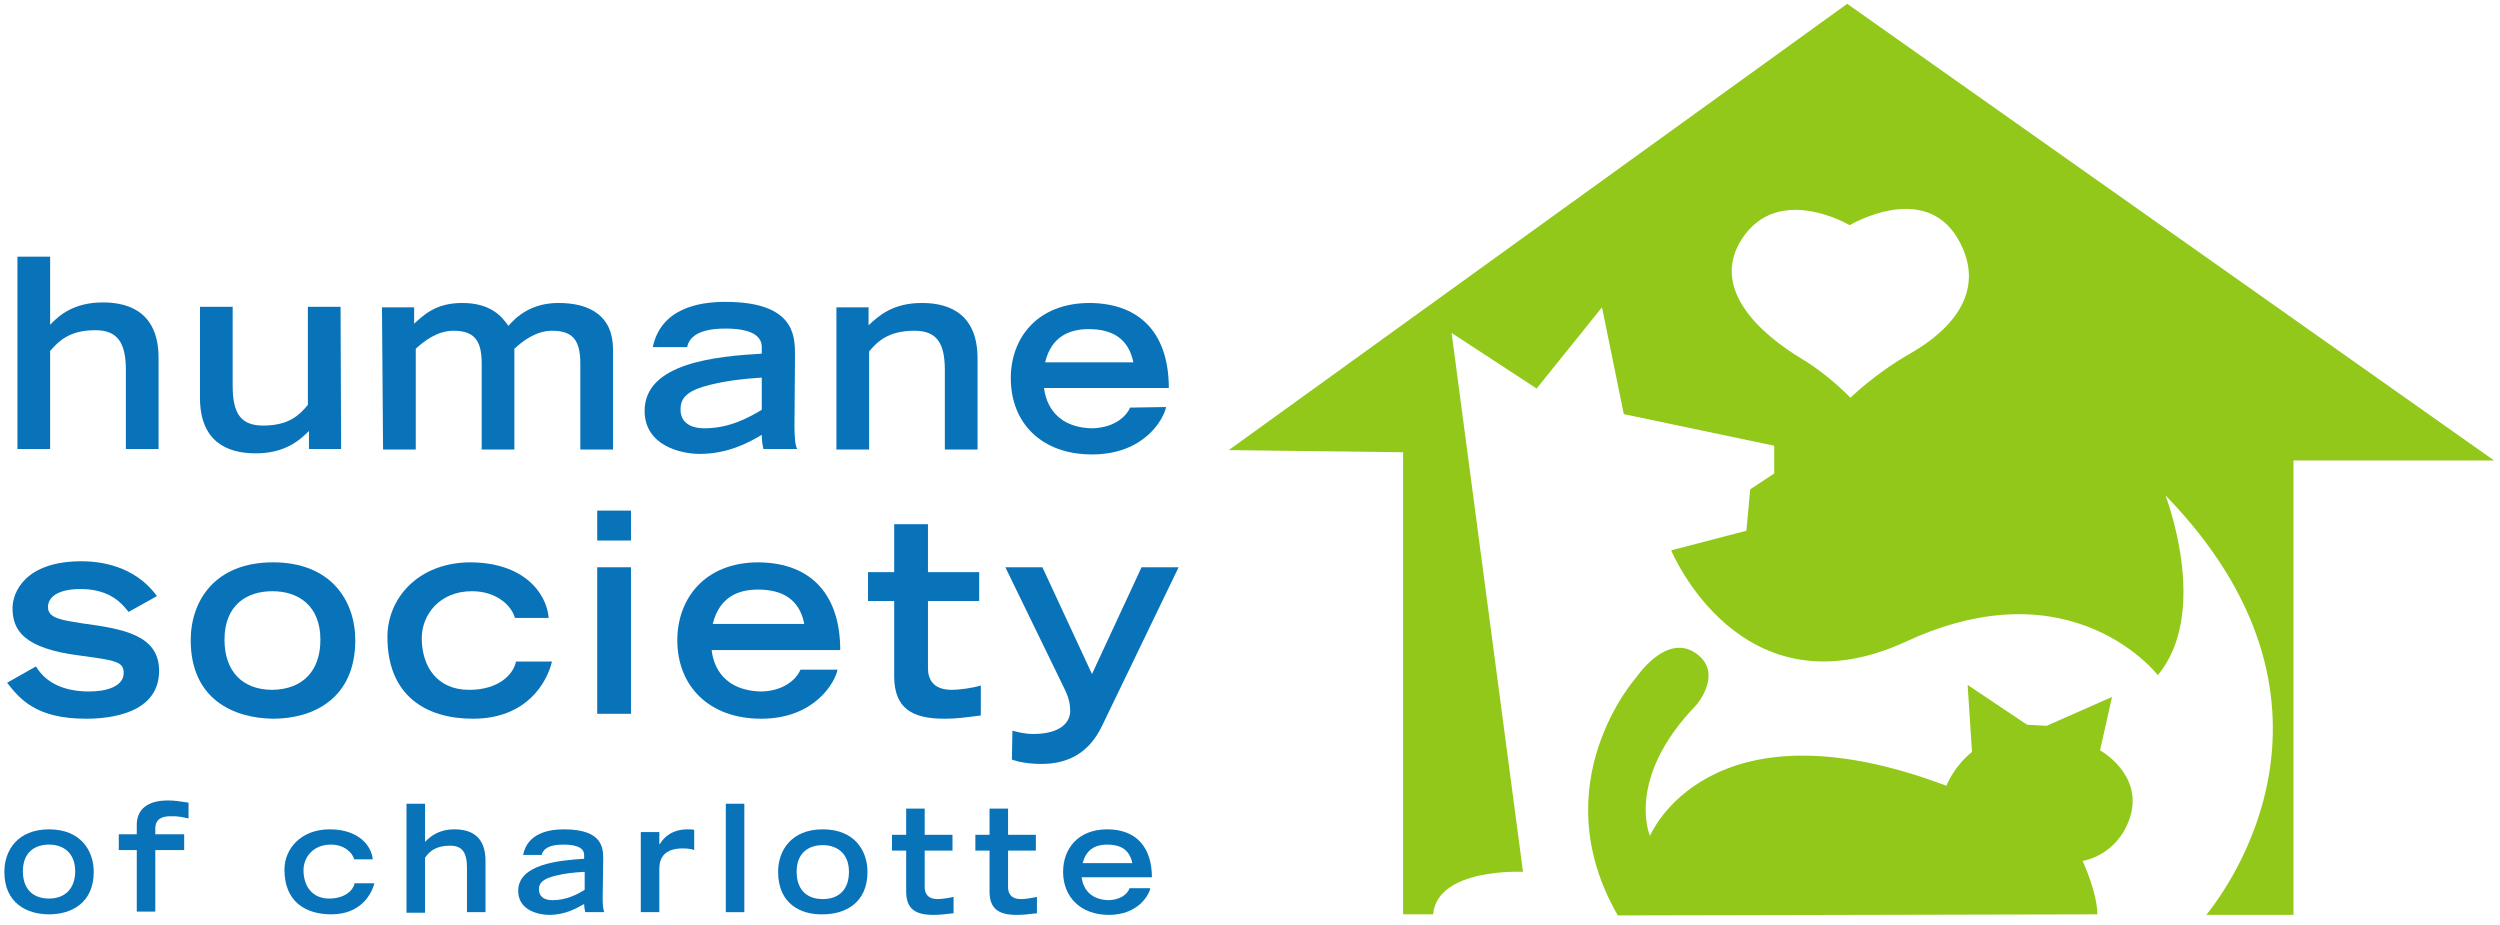
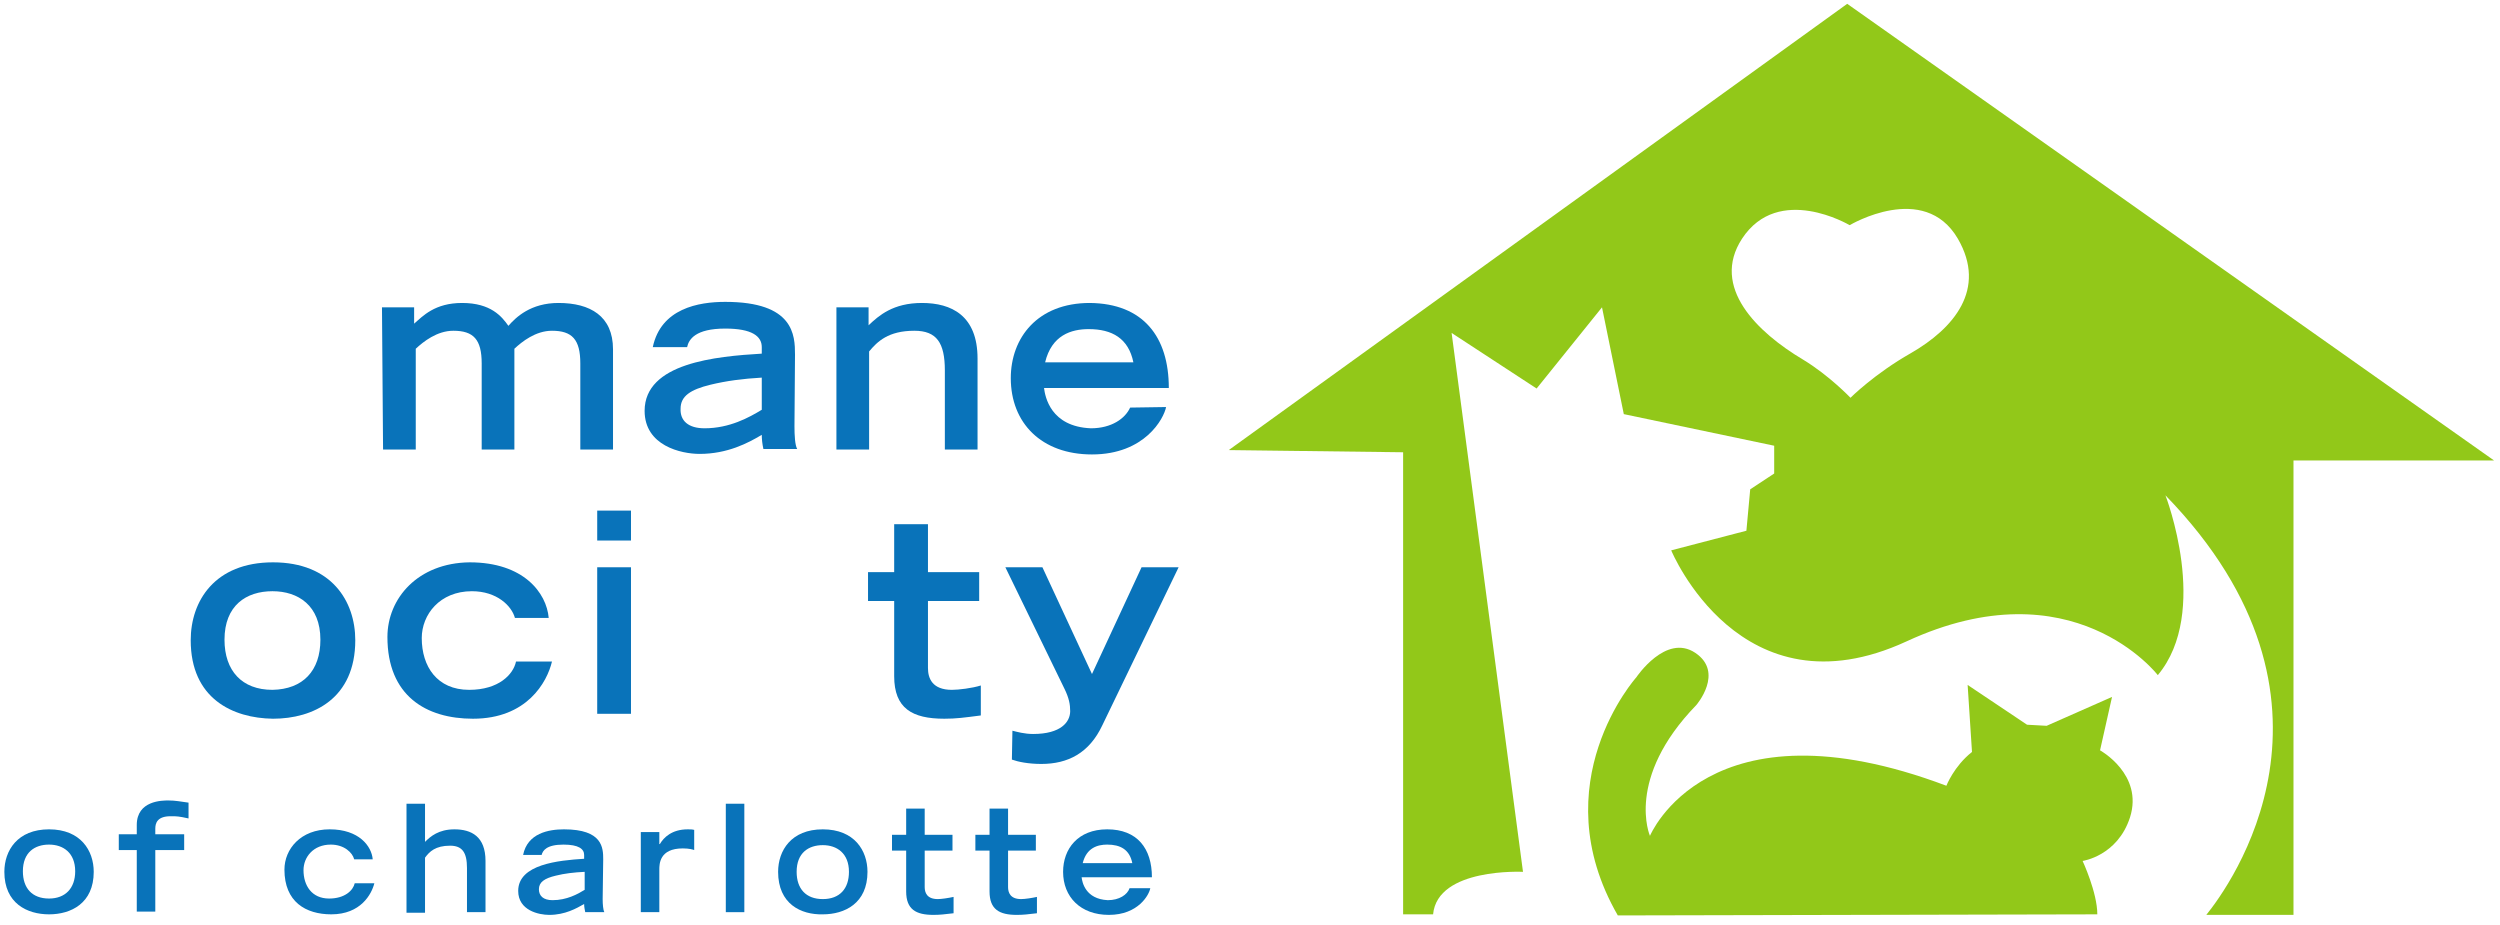
<svg xmlns="http://www.w3.org/2000/svg" version="1.1" id="Layer_1" x="0px" y="0px" viewBox="0 0 458.8 169.7" style="enable-background:new 0 0 458.8 169.7;" xml:space="preserve">
  <style type="text/css">
	.st0{fill:#92C819;}
	.st1{fill:#0973BA;}
</style>
  <g>
    <path class="st0" d="M296.9,168c-14-24.3,3.4-43.7,3.4-43.7s5.4-8.1,10.8-4.5s0.2,9.6,0.2,9.6c-13.1,13.5-8.5,24-8.5,24   s10.6-25.7,54.4-9.2c0,0,1.4-3.6,4.7-6.2l-0.8-12.3L372,133l3.6,0.2l12-5.3l-2.2,9.8c0,0,8,4.4,5.5,12.3c-2.3,7.1-8.7,8-8.7,8   s2.7,5.8,2.7,9.8L296.9,168" />
    <path class="st0" d="M457.7,84.5h-36.8v83.4h-16c4.2-5.2,29.2-39.2-7.5-77c0,0,8.3,21.4-1.4,33c0,0-15.6-20.3-46.1-6.2   S306.7,101,306.7,101l13.8-3.6l0.7-7.6l4.4-2.9v-5.1L298,76l-4-19.6l-12,14.9l-15.6-10.2l13.1,98.9c0,0-15.7-0.8-16.5,7.8h-5.5V83   l-32-0.4L339,0.7L457.7,84.5 M339.6,73c0,0,4.4-4.4,11.1-8.2c7.8-4.5,14-11.7,8.6-21c-6.2-10.6-19.8-2.5-19.8-2.5h-0.1   c0,0-13-7.7-19.7,2.5c-5.8,8.9,2.8,17.2,11.2,22.2C335.7,68.9,339.6,73,339.6,73z" />
  </g>
  <g>
-     <path class="st1" d="M3.2,47.1h6v12.5c1.7-1.8,4.4-4.1,9.7-4.1c5.4,0,10.2,2.3,10.2,10.2v16.7h-6V67.9c0-5.1-1.6-7.3-5.6-7.3   c-4.8,0-6.7,2-8.3,3.8v18h-6L3.2,47.1" />
-     <path class="st1" d="M62.6,82.4h-5.9v-3.3c-1.8,1.8-4.5,4.1-9.8,4.1c-5.4,0-10.2-2.3-10.2-10.2V56.3h6v14.5c0,5.1,1.5,7.3,5.6,7.3   c4.8,0,6.7-2,8.2-3.8v-18h6L62.6,82.4" />
    <path class="st1" d="M70.1,56.4H76v3c1.6-1.4,3.8-3.8,8.8-3.8c5.3,0,7.3,2.5,8.5,4.2c1.4-1.6,4.1-4.2,9.2-4.2c5.8,0,10,2.4,10,8.5   v18.4h-6V66.7c0-4.4-1.5-6-5.2-6c-3,0-5.5,2-6.9,3.3v18.5h-6V66.7c0-4.4-1.5-6-5.2-6c-3,0-5.5,2-6.9,3.3v18.5h-6L70.1,56.4" />
    <path class="st1" d="M145.8,78.2c0,1.7,0.1,3.5,0.5,4.2h-6.2c-0.2-0.9-0.3-1.8-0.3-2.6c-2.5,1.5-6.3,3.5-11.4,3.5   c-3.4,0-10.1-1.5-10.1-7.9c0-8.8,13.1-10,21.5-10.5v-1.2c0-2-1.8-3.4-6.7-3.4c-5.5,0-6.7,2-7,3.4h-6.3c1.5-7.1,8.4-8.3,13.3-8.3   c12.6,0,12.8,6.1,12.8,9.7L145.8,78.2 M139.8,69.3c-3.5,0.2-6.5,0.6-9.4,1.3c-3.7,0.9-5.5,2.1-5.5,4.4c-0.1,2.2,1.4,3.6,4.4,3.6   c4.6,0,8.2-2,10.5-3.4V69.3z" />
    <path class="st1" d="M153.5,56.4h5.9v3.3c1.9-1.8,4.5-4.1,9.8-4.1c5.4,0,10.2,2.3,10.2,10.2v16.7h-6V68c0-5.1-1.5-7.3-5.6-7.3   c-4.8,0-6.8,2-8.3,3.8v18h-6L153.5,56.4" />
    <path class="st1" d="M214,74.7c-0.4,2.1-3.9,8.7-13.6,8.7c-9.3,0-14.9-5.8-14.9-14c0-7.4,4.9-13.8,14.5-13.8   c9.8,0.1,14.5,6.2,14.5,15.6h-22.9c0.2,1.6,1.2,7.1,8.6,7.4c3.8,0,6.3-1.8,7.2-3.8L214,74.7 M208,66.5c-0.9-4.4-3.9-6.1-8.2-6.1   c-3.2,0-6.8,1.1-8,6.1H208z" />
-     <path class="st1" d="M23.6,112.3c-1-1.2-3.1-4.2-8.8-4.2c-4.5,0-6,1.7-6,3.3c0,2.1,2.6,2.4,6.3,3c7.4,1,14.1,2.1,14.1,8.7   c0,7.9-9.1,8.8-13.4,8.8c-9.3,0-12.2-3.7-14.5-6.6l5.3-3c2.1,3.5,5.9,4.6,9.8,4.6c3.3,0,6.3-1,6.3-3.4c0-2.1-1.5-2.3-8.1-3.2   c-10.2-1.3-12.3-4.6-12.3-8.7c0-2.8,2.2-8.6,12.7-8.6c3.1,0,9.7,0.7,13.8,6.4L23.6,112.3" />
    <path class="st1" d="M35,117.5c0-7.2,4.4-14.3,15.1-14.3s15.1,7.1,15.1,14.3c0,10.7-7.7,14.4-15.1,14.4   C42.7,131.8,35,128.2,35,117.5 M58.8,117.4c0-6.3-4.1-8.9-8.8-8.9c-4.8,0-8.8,2.6-8.8,8.9c0,5.7,3.2,9.2,8.8,9.2   C55.6,126.5,58.8,123.1,58.8,117.4z" />
    <path class="st1" d="M101.3,121.4c-0.9,3.8-4.6,10.5-14.5,10.5c-8.6,0-15.7-4.2-15.7-15c0-7.1,5.6-13.6,15.1-13.7   c9.9,0,14.1,5.6,14.5,10.2h-6.2c-0.6-2.2-3.3-4.9-7.9-4.9c-5.9,0-9.2,4.3-9.2,8.6c0,5.2,2.8,9.5,8.7,9.5c5.4,0,8.1-2.8,8.6-5.2   L101.3,121.4" />
    <path class="st1" d="M109.6,104.1h6.2V131h-6.2V104.1 M109.6,93.7h6.2v5.5h-6.2V93.7z" />
-     <path class="st1" d="M153.7,122.9c-0.4,2.2-4.1,9-14,9c-9.6,0-15.4-6-15.4-14.4c0-7.6,5-14.3,14.9-14.3c10.1,0.1,15,6.4,15,16.1   h-23.6c0.2,1.7,1.2,7.3,8.9,7.6c3.9,0,6.5-1.9,7.4-4L153.7,122.9 M147.6,114.5c-0.9-4.6-4.1-6.3-8.5-6.3c-3.3,0-7,1.1-8.3,6.3   H147.6z" />
    <path class="st1" d="M159.3,105h4.8v-8.8h6.2v8.8h9.4v5.3h-9.4v12.3c0,1.9,0.8,4,4.4,4c1.2,0,3.7-0.3,5.3-0.8v5.5   c-3.1,0.4-4.5,0.6-6.7,0.6c-5.9,0-9.2-1.9-9.2-7.8v-13.8h-4.8V105" />
    <path class="st1" d="M185.8,134.1c0.8,0.2,2.2,0.6,3.8,0.6c5.1,0,6.8-2.2,6.8-4.2c0-1.2-0.2-2.4-1.1-4.2l-10.8-22.2h6.8l9.1,19.6   l9.1-19.6h6.8l-14,29c-2.4,5.1-6.3,7.1-11.2,7.1c-2.4,0-4.3-0.4-5.4-0.8L185.8,134.1" />
    <path class="st1" d="M0.8,160c0-3.9,2.4-7.8,8.2-7.8s8.2,3.9,8.2,7.8c0,5.8-4.2,7.8-8.2,7.8S0.8,165.8,0.8,160 M13.8,159.9   c0-3.4-2.2-4.9-4.8-4.9s-4.8,1.4-4.8,4.9c0,3.1,1.7,5,4.8,5C12,164.9,13.8,163,13.8,159.9z" />
    <path class="st1" d="M25.1,167.3V156h-3.3v-2.9h3.3v-1.7c0-4.5,4.7-4.5,5.8-4.5c1.3,0,2.2,0.2,3.7,0.4v2.9c-1.8-0.4-2.2-0.4-3-0.4   c-2.8-0.1-3.1,1.3-3.1,2.3v1h5.3v2.9h-5.3v11.3H25.1" />
    <path class="st1" d="M68.7,162.1c-0.5,2-2.5,5.7-7.9,5.7c-4.7,0-8.6-2.3-8.6-8.2c0-3.8,3-7.4,8.3-7.4c5.4,0,7.7,3.1,7.9,5.5H65   c-0.3-1.2-1.8-2.7-4.3-2.7c-3.2,0-5,2.3-5,4.7c0,2.8,1.5,5.2,4.7,5.2c2.9,0,4.4-1.5,4.7-2.8H68.7" />
    <path class="st1" d="M74.6,147.5H78v7c1-1,2.5-2.3,5.4-2.3c3.1,0,5.7,1.3,5.7,5.8v9.4h-3.4v-8.1c0-2.9-0.9-4.1-3.1-4.1   c-2.7,0-3.8,1.1-4.6,2.2v10.1h-3.4V147.5" />
    <path class="st1" d="M110.6,165c0,1,0.1,2,0.3,2.4h-3.5c-0.1-0.5-0.2-1-0.2-1.5c-1.4,0.8-3.5,2-6.4,2c-1.9,0-5.7-0.8-5.7-4.4   c0-4.9,7.4-5.6,12.1-5.9v-0.7c0-1.1-1-1.9-3.8-1.9c-3.1,0-3.8,1.1-4,1.9H96c0.8-4,4.7-4.7,7.5-4.7c7.1,0,7.2,3.4,7.2,5.5L110.6,165    M107.3,160c-2,0.1-3.7,0.3-5.3,0.7c-2.1,0.5-3.1,1.2-3.1,2.5c0,1.2,0.8,2,2.5,2c2.6,0,4.6-1.1,5.9-1.9V160z" />
    <path class="st1" d="M117.6,152.7h3.4v2.2h0.1c0.7-1.2,2.2-2.7,5.1-2.7c0.5,0,0.8,0,1.2,0.1v3.7c-0.3-0.1-0.9-0.3-2.1-0.3   c-4.3,0-4.3,2.9-4.3,3.9v7.8h-3.4L117.6,152.7" />
    <polyline class="st1" points="133.2,147.5 136.6,147.5 136.6,167.4 133.2,167.4 133.2,147.5  " />
    <path class="st1" d="M142.8,160c0-3.9,2.4-7.8,8.2-7.8s8.2,3.9,8.2,7.8c0,5.8-4.2,7.8-8.2,7.8C147,167.9,142.8,165.9,142.8,160    M155.8,160c0-3.4-2.2-4.9-4.8-4.9s-4.8,1.4-4.8,4.9c0,3.1,1.7,5,4.8,5S155.8,163.1,155.8,160z" />
    <path class="st1" d="M163.7,153.2h2.6v-4.8h3.4v4.8h5.1v2.9h-5.1v6.7c0,1,0.4,2.2,2.4,2.2c0.7,0,2-0.2,2.9-0.4v3   c-1.7,0.2-2.5,0.3-3.7,0.3c-3.2,0-5-1-5-4.3v-7.5h-2.6L163.7,153.2" />
    <path class="st1" d="M179,153.2h2.6v-4.8h3.4v4.8h5.1v2.9H185v6.7c0,1,0.4,2.2,2.4,2.2c0.7,0,2-0.2,2.9-0.4v3   c-1.7,0.2-2.5,0.3-3.7,0.3c-3.2,0-5-1-5-4.3v-7.5H179V153.2" />
    <path class="st1" d="M211.1,163c-0.2,1.2-2.2,4.9-7.6,4.9c-5.2,0-8.4-3.3-8.4-7.9c0-4.2,2.7-7.8,8.1-7.8c5.5,0,8.2,3.5,8.2,8.8   h-12.9c0.1,0.9,0.7,4,4.8,4.2c2.1,0,3.6-1,4-2.2H211.1 M207.8,158.4c-0.5-2.5-2.2-3.4-4.6-3.4c-1.8,0-3.8,0.6-4.5,3.4H207.8z" />
  </g>
</svg>